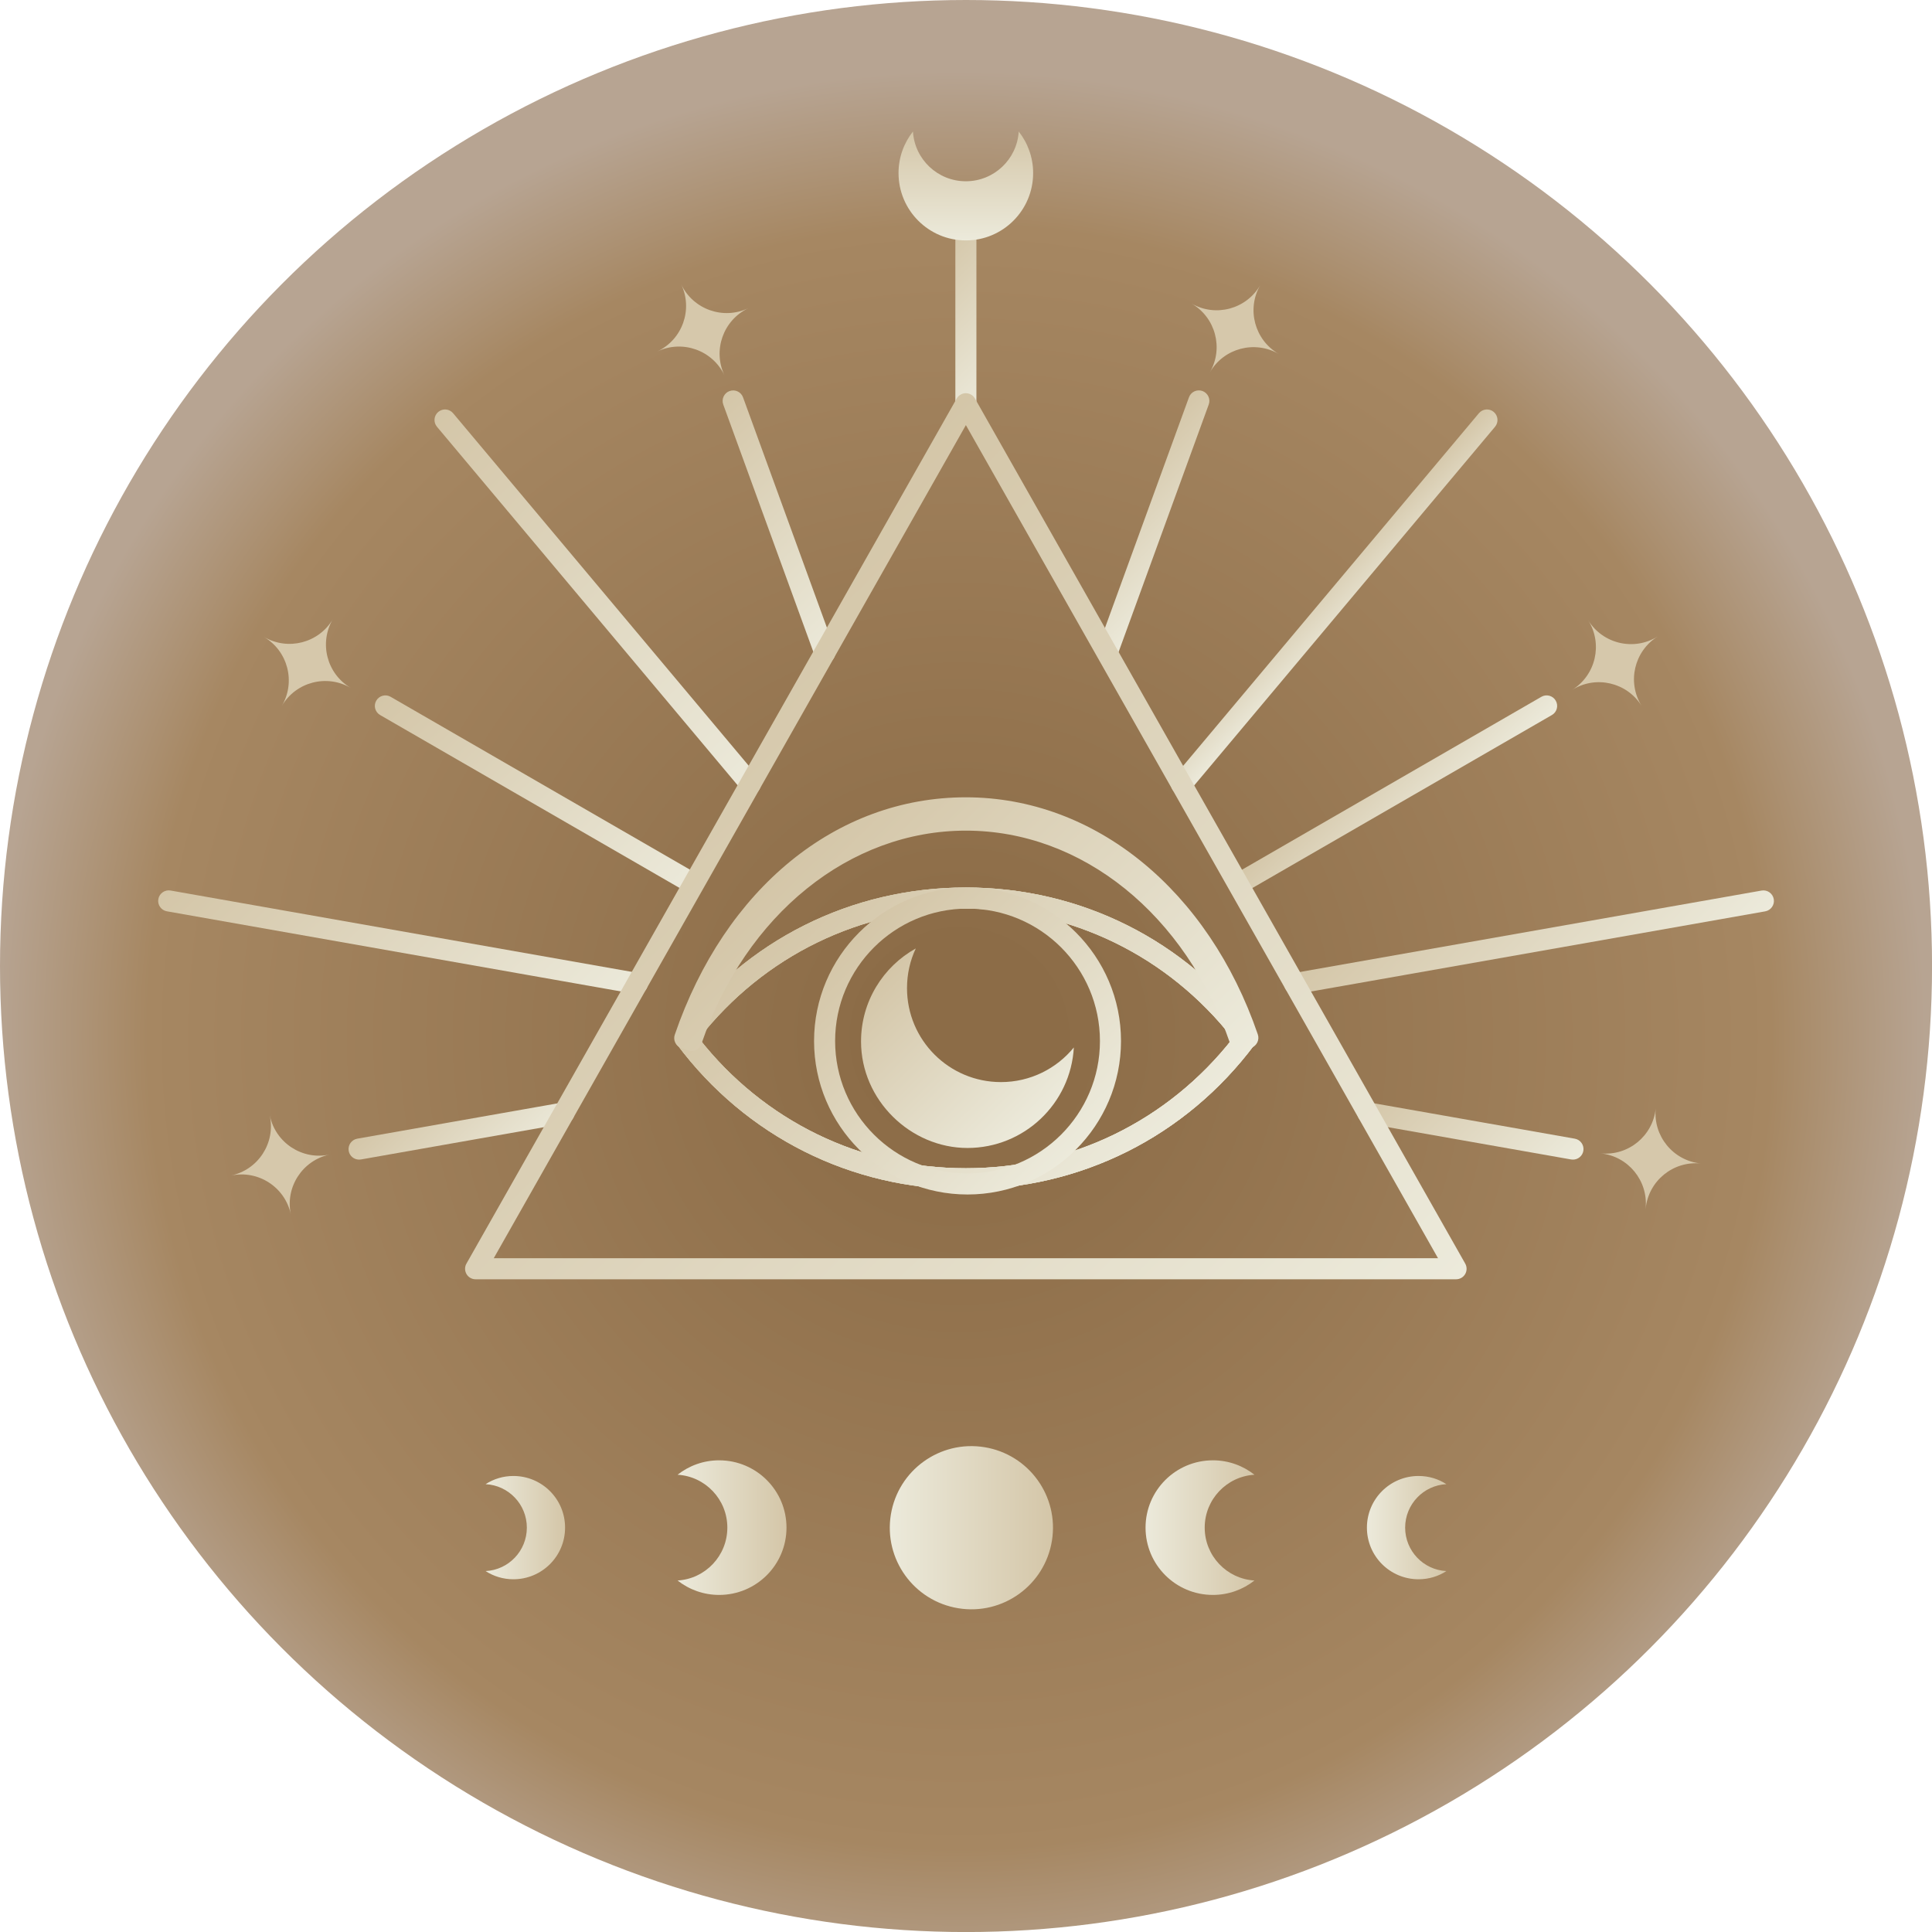
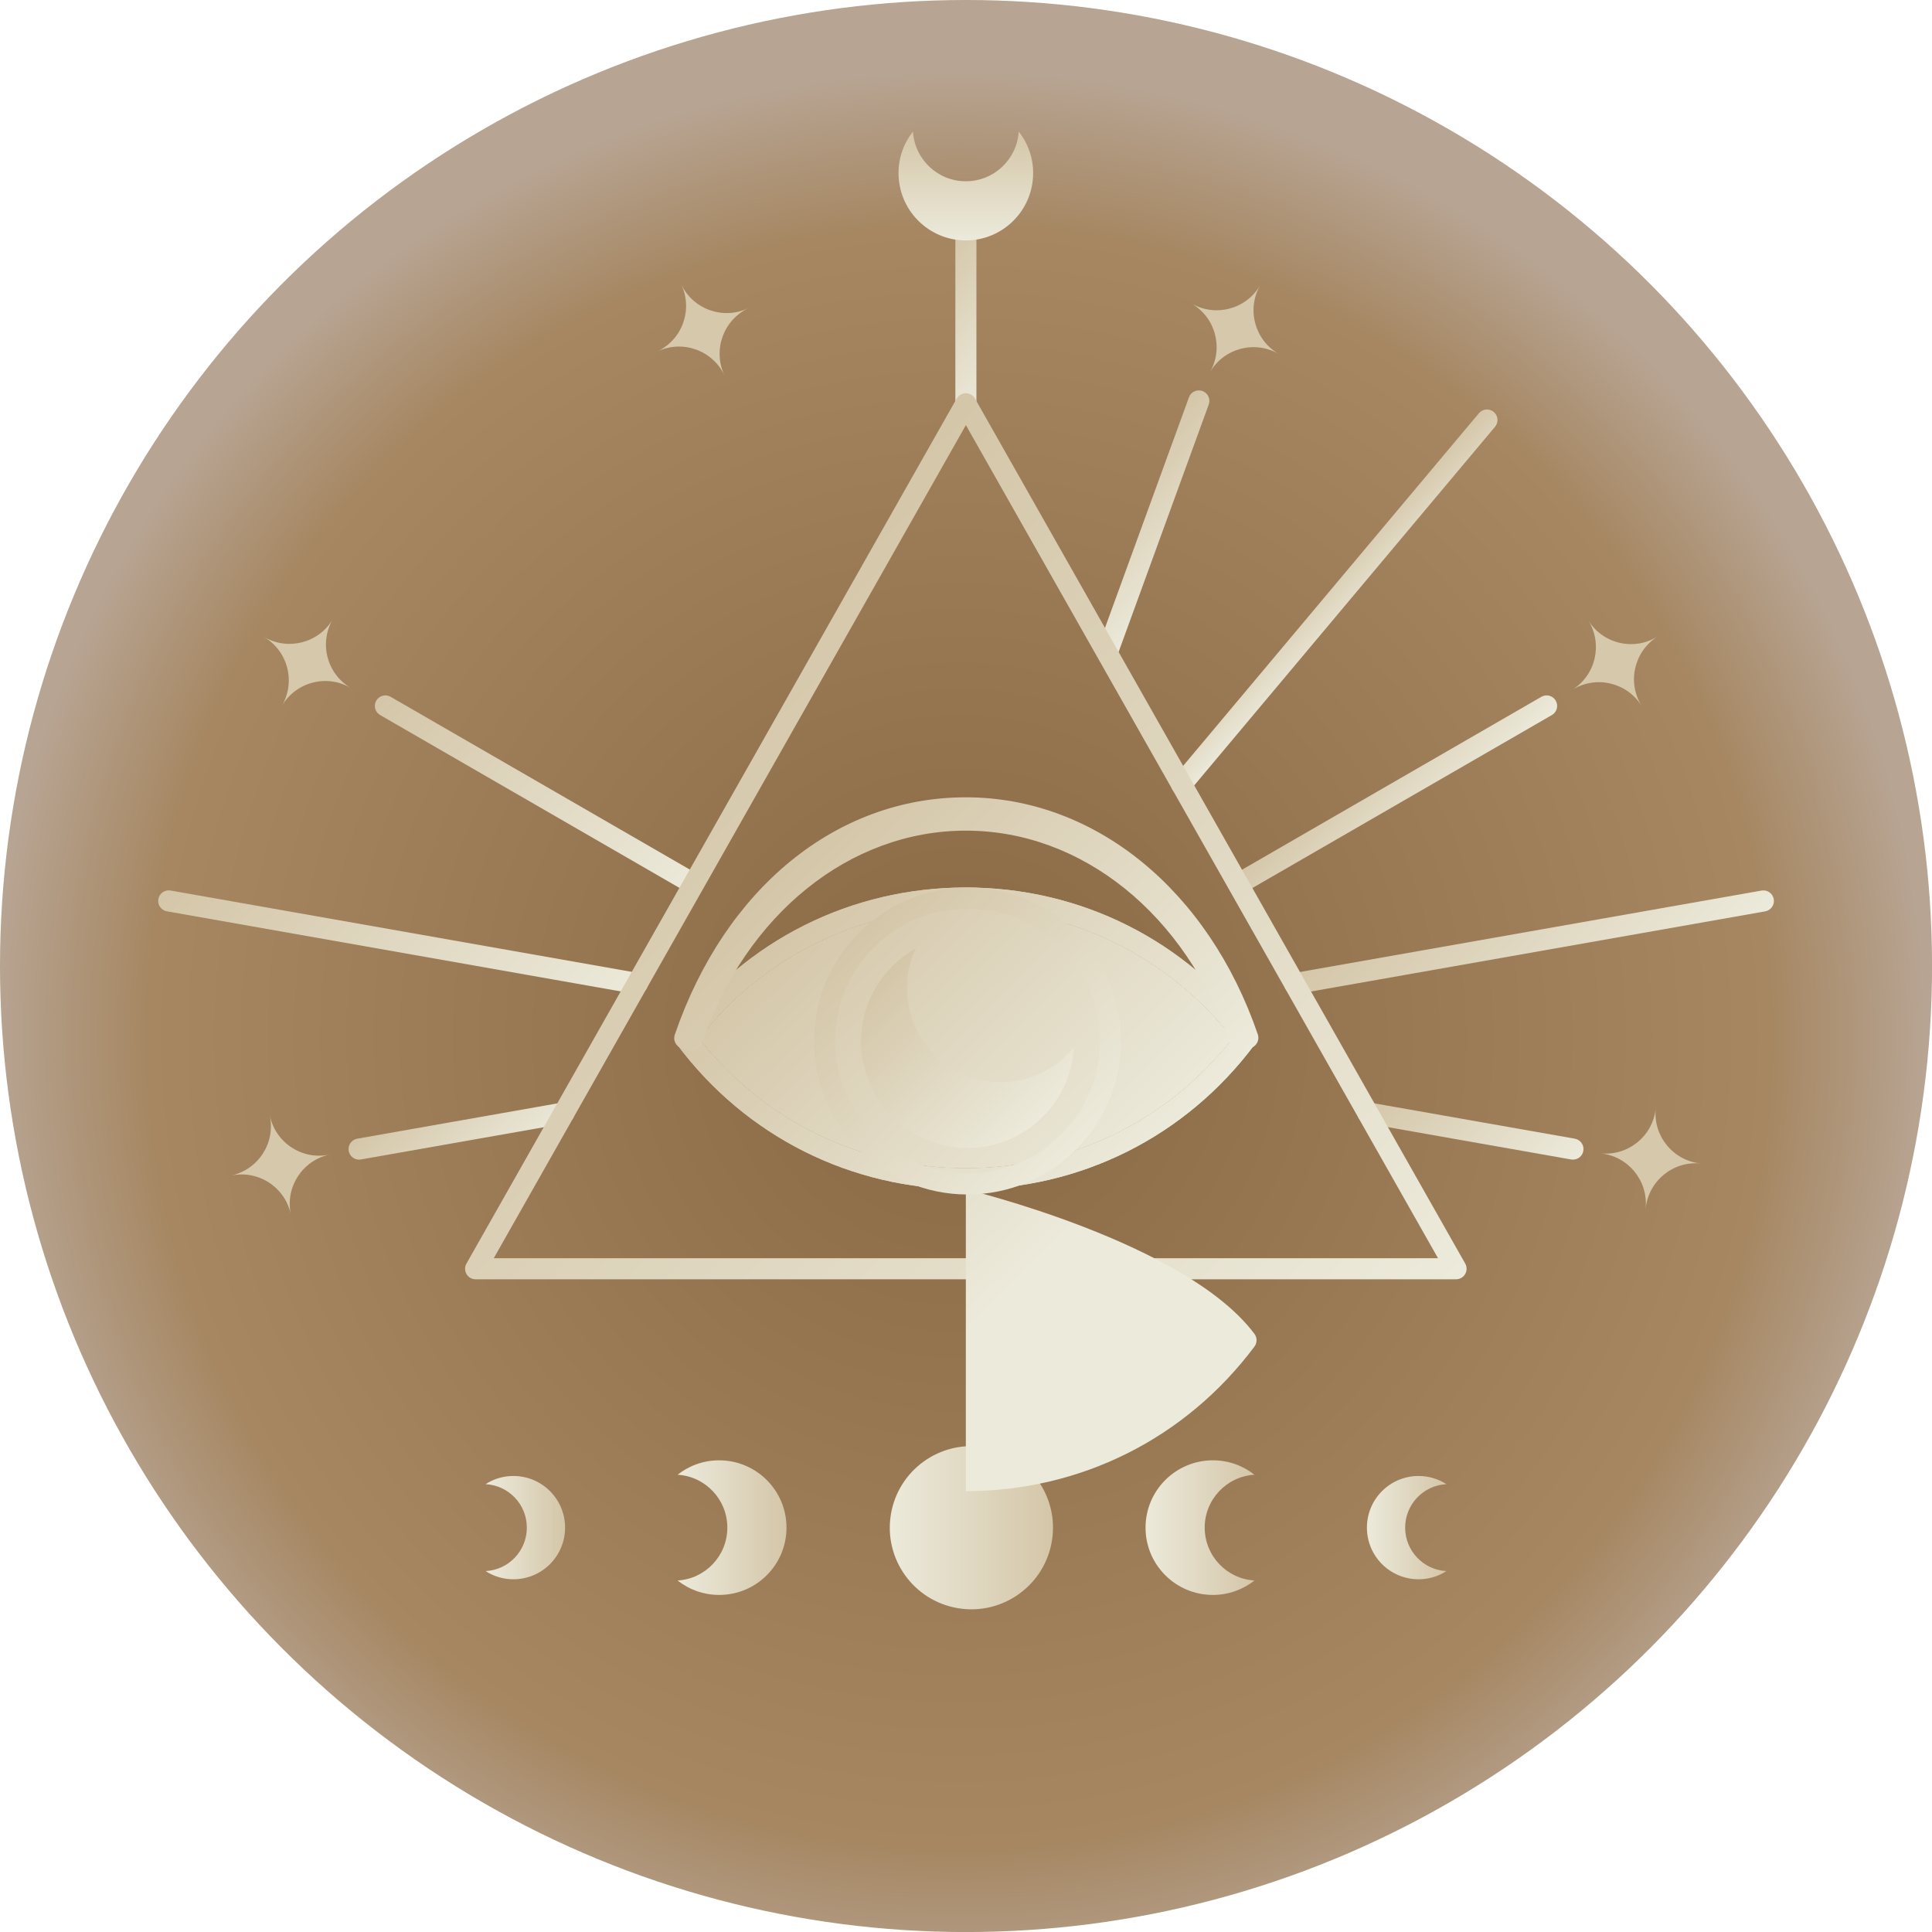
<svg xmlns="http://www.w3.org/2000/svg" xmlns:xlink="http://www.w3.org/1999/xlink" id="b" width="421.97" height="421.97" viewBox="0 0 421.97 421.97">
  <defs>
    <radialGradient id="d" cx="209.58" cy="226.47" fx="209.58" fy="226.47" r="210.99" gradientUnits="userSpaceOnUse">
      <stop offset=".1" stop-color="#8c6c47" />
      <stop offset=".84" stop-color="#a68762" />
      <stop offset="1" stop-color="#b7a492" />
    </radialGradient>
    <linearGradient id="e" x1="194.34" y1="333.65" x2="229.97" y2="333.65" gradientTransform="translate(507.51 70.79) rotate(80.78)" gradientUnits="userSpaceOnUse">
      <stop offset="0" stop-color="#eceadb" />
      <stop offset="1" stop-color="#d4c6a8" />
    </linearGradient>
    <linearGradient id="f" x1="147.98" y1="333.64" x2="171.77" y2="333.64" gradientTransform="matrix(1,0,0,1,0,0)" xlink:href="#e" />
    <linearGradient id="g" x1="106.06" y1="333.64" x2="123.42" y2="333.64" gradientTransform="matrix(1,0,0,1,0,0)" xlink:href="#e" />
    <linearGradient id="h" x1="250.2" y1="333.64" x2="273.99" y2="333.64" gradientTransform="matrix(1,0,0,1,0,0)" xlink:href="#e" />
    <linearGradient id="i" x1="298.55" y1="333.64" x2="315.91" y2="333.64" gradientTransform="matrix(1,0,0,1,0,0)" xlink:href="#e" />
    <linearGradient id="j" x1="222.51" y1="81.67" x2="199.4" y2="58.23" gradientTransform="matrix(1,0,0,1,0,0)" xlink:href="#e" />
    <linearGradient id="k" x1="190.43" y1="135.64" x2="149.85" y2="94.47" gradientTransform="matrix(1,0,0,1,0,0)" xlink:href="#e" />
    <linearGradient id="l" x1="168.47" y1="169.95" x2="92.62" y2="93.02" gradientTransform="matrix(1,0,0,1,0,0)" xlink:href="#e" />
    <linearGradient id="m" x1="145.24" y1="201.54" x2="89.84" y2="145.35" gradientTransform="matrix(1,0,0,1,0,0)" xlink:href="#e" />
    <linearGradient id="n" x1="119.36" y1="237.6" x2="56.66" y2="174" gradientTransform="matrix(1,0,0,1,0,0)" xlink:href="#e" />
    <linearGradient id="o" x1="111.47" y1="257.85" x2="90.12" y2="236.2" gradientTransform="matrix(1,0,0,1,0,0)" xlink:href="#e" />
    <linearGradient id="p" x1="262.26" y1="125.5" x2="241.48" y2="104.42" gradientTransform="matrix(1,0,0,1,0,0)" xlink:href="#e" />
    <linearGradient id="q" x1="296.47" y1="136.64" x2="286.35" y2="126.38" gradientTransform="matrix(1,0,0,1,0,0)" xlink:href="#e" />
    <linearGradient id="r" x1="313.11" y1="181.76" x2="296.37" y2="164.78" gradientTransform="matrix(1,0,0,1,0,0)" xlink:href="#e" />
    <linearGradient id="s" x1="356.27" y1="228.46" x2="311.6" y2="183.15" gradientTransform="matrix(1,0,0,1,0,0)" xlink:href="#e" />
    <linearGradient id="t" x1="335.78" y1="261.86" x2="306.51" y2="232.17" gradientTransform="matrix(1,0,0,1,0,0)" xlink:href="#e" />
    <linearGradient id="u" x1="285.43" y1="312.48" x2="134.97" y2="159.87" gradientTransform="matrix(1,0,0,1,0,0)" xlink:href="#e" />
    <linearGradient id="v" x1="243.36" y1="259.66" x2="178.55" y2="193.94" gradientTransform="matrix(1,0,0,1,0,0)" xlink:href="#e" />
    <linearGradient id="w" x1="243.36" y1="259.66" x2="178.55" y2="193.94" gradientTransform="matrix(1,0,0,1,0,0)" xlink:href="#e" />
    <linearGradient id="x" x1="243.36" y1="259.66" x2="178.56" y2="193.93" gradientTransform="matrix(1,0,0,1,0,0)" xlink:href="#e" />
    <linearGradient id="y" x1="234.84" y1="251.23" x2="187.79" y2="203.51" gradientTransform="matrix(1,0,0,1,0,0)" xlink:href="#e" />
    <linearGradient id="z" x1="224.93" y1="246.7" x2="192.28" y2="213.59" gradientTransform="matrix(1,0,0,1,0,0)" xlink:href="#e" />
    <linearGradient id="aa" x1="246.01" y1="256.06" x2="175.66" y2="184.71" gradientTransform="matrix(1,0,0,1,0,0)" xlink:href="#e" />
    <linearGradient id="ab" x1="-4397.9" y1="-7095.37" x2="-4374.11" y2="-7095.37" gradientTransform="translate(7306.32 -4345.39) rotate(-90)" xlink:href="#e" />
  </defs>
  <g id="c">
    <circle cx="210.99" cy="210.99" r="210.99" fill="url(#d)" />
    <circle cx="212.15" cy="333.65" r="17.82" transform="translate(-151.17 489.62) rotate(-80.78)" fill="url(#e)" />
    <path d="M157.07,318.95c8.12,0,14.71,6.58,14.71,14.7s-6.58,14.7-14.71,14.7c-3.43,0-6.58-1.18-9.08-3.15,6.06-.36,10.87-5.39,10.87-11.55s-4.81-11.19-10.87-11.55c2.5-1.97,5.65-3.15,9.08-3.15Z" fill="url(#f)" />
    <path d="M112.13,322.37c6.24,0,11.29,5.04,11.29,11.28s-5.05,11.28-11.29,11.28c-2.23,0-4.32-.65-6.07-1.79,5.02-.25,9.01-4.41,9.01-9.49s-3.99-9.24-9.01-9.49c1.75-1.14,3.84-1.79,6.07-1.79Z" fill="url(#g)" />
    <path d="M264.91,318.95c-8.12,0-14.71,6.58-14.71,14.7s6.58,14.7,14.71,14.7c3.43,0,6.58-1.18,9.08-3.15-6.06-.36-10.87-5.39-10.87-11.55s4.81-11.19,10.87-11.55c-2.5-1.97-5.65-3.15-9.08-3.15Z" fill="url(#h)" />
    <path d="M309.84,322.37c-6.24,0-11.29,5.04-11.29,11.28s5.05,11.28,11.29,11.28c2.23,0,4.32-.65,6.07-1.79-5.02-.25-9.01-4.41-9.01-9.49s3.99-9.24,9.01-9.49c-1.75-1.14-3.84-1.79-6.07-1.79Z" fill="url(#i)" />
    <path d="M210.96,92.13c-1.27,0-2.3-1.03-2.3-2.3v-39.75c0-1.27,1.03-2.3,2.3-2.3s2.3,1.03,2.3,2.3v39.75c0,1.27-1.03,2.3-2.3,2.3Z" fill="url(#j)" />
-     <path d="M180.15,144.84c-.94,0-1.82-.58-2.16-1.51l-20.02-54.97c-.44-1.19.18-2.52,1.37-2.95,1.2-.43,2.52.18,2.95,1.38l20.02,54.97c.44,1.19-.18,2.52-1.37,2.95-.26.09-.53.14-.79.14Z" fill="url(#k)" />
-     <path d="M163.89,173.54c-.66,0-1.31-.28-1.77-.82l-66.68-79.51c-.82-.97-.69-2.43.28-3.24.98-.82,2.43-.69,3.24.28l66.68,79.51c.82.97.69,2.43-.28,3.24-.43.36-.96.54-1.48.54Z" fill="url(#l)" />
    <path d="M150.91,195.02c-.39,0-.79-.1-1.15-.31l-66.74-38.54c-1.1-.64-1.48-2.04-.84-3.14.63-1.1,2.05-1.48,3.14-.84l66.74,38.54c1.1.64,1.48,2.04.84,3.14-.43.74-1.2,1.15-1.99,1.15Z" fill="url(#m)" />
    <path d="M139.19,217.13c-.13,0-.27-.01-.4-.03l-102.34-18.06c-1.25-.22-2.09-1.41-1.87-2.67.22-1.25,1.43-2.09,2.67-1.87l102.34,18.05c1.25.22,2.09,1.41,1.87,2.67-.2,1.12-1.17,1.9-2.26,1.9Z" fill="url(#n)" />
    <path d="M78.42,253.27c-1.1,0-2.07-.79-2.26-1.9-.22-1.25.62-2.45,1.87-2.67l44.74-7.89c1.24-.22,2.45.62,2.67,1.87.22,1.25-.62,2.45-1.87,2.67l-44.74,7.89c-.13.02-.27.03-.4.03Z" fill="url(#o)" />
    <path d="M241.89,144.65c-.26,0-.53-.04-.79-.14-1.19-.44-1.81-1.76-1.37-2.95l19.95-54.78c.43-1.2,1.75-1.81,2.95-1.38,1.19.44,1.81,1.76,1.37,2.95l-19.95,54.78c-.34.93-1.22,1.51-2.16,1.51Z" fill="url(#p)" />
    <path d="M258.05,173.58c-.52,0-1.05-.18-1.48-.54-.97-.82-1.1-2.27-.28-3.24l66.72-79.55c.82-.97,2.27-1.1,3.24-.28.97.82,1.1,2.27.28,3.24l-66.72,79.55c-.46.54-1.11.82-1.77.82Z" fill="url(#q)" />
    <path d="M271.68,194.67c-.79,0-1.57-.41-1.99-1.15-.64-1.1-.26-2.51.84-3.14l66.12-38.19c1.1-.64,2.51-.26,3.14.84.64,1.1.26,2.51-.84,3.14l-66.12,38.19c-.36.21-.76.31-1.15.31Z" fill="url(#r)" />
    <path d="M282.73,217.14c-1.1,0-2.07-.79-2.26-1.9-.22-1.25.62-2.45,1.87-2.67l102.4-18.06c1.25-.22,2.45.61,2.67,1.87.22,1.25-.62,2.45-1.87,2.67l-102.4,18.07c-.13.02-.27.03-.4.03Z" fill="url(#s)" />
    <path d="M343.55,253.27c-.13,0-.27-.01-.4-.03l-44.81-7.9c-1.25-.22-2.09-1.41-1.87-2.67.22-1.25,1.41-2.08,2.67-1.87l44.81,7.9c1.25.22,2.09,1.41,1.87,2.67-.2,1.12-1.17,1.9-2.26,1.9Z" fill="url(#t)" />
    <path d="M318.03,279.41H103.88c-.82,0-1.58-.43-1.99-1.14-.41-.71-.42-1.58-.01-2.29l107.07-188.93c.41-.72,1.17-1.17,2-1.17s1.59.45,2,1.17l107.07,188.93c.4.71.4,1.59-.01,2.29-.41.71-1.17,1.14-1.99,1.14ZM107.83,274.81h206.25l-103.12-181.96-103.12,181.96Z" fill="url(#u)" />
-     <path d="M210.95,259.76c-25.04,0-48.01-11.51-63.04-31.58-.61-.82-.61-1.94,0-2.76,15.02-20.07,38-31.58,63.04-31.58s48.03,11.51,63.04,31.58c.61.82.61,1.94,0,2.76-15.01,20.07-37.98,31.58-63.04,31.58ZM152.66,226.8c14.15,18.04,35.3,28.36,58.29,28.36s44.16-10.31,58.3-28.36c-14.14-18.04-35.29-28.36-58.3-28.36s-44.14,10.31-58.29,28.36Z" fill="url(#v)" />
+     <path d="M210.95,259.76s48.03,11.51,63.04,31.58c.61.82.61,1.94,0,2.76-15.01,20.07-37.98,31.58-63.04,31.58ZM152.66,226.8c14.15,18.04,35.3,28.36,58.29,28.36s44.16-10.31,58.3-28.36c-14.14-18.04-35.29-28.36-58.3-28.36s-44.14,10.31-58.29,28.36Z" fill="url(#v)" />
    <path d="M210.95,259.76c-25.04,0-48.01-11.51-63.04-31.58-.61-.82-.61-1.94,0-2.76,15.02-20.07,38-31.58,63.04-31.58s48.03,11.51,63.04,31.58c.61.82.61,1.94,0,2.76-15.01,20.07-37.98,31.58-63.04,31.58ZM152.66,226.8c14.15,18.04,35.3,28.36,58.29,28.36s44.16-10.31,58.3-28.36c-14.14-18.04-35.29-28.36-58.3-28.36s-44.14,10.31-58.29,28.36Z" fill="url(#w)" />
    <path d="M210.96,259.76c-25.04,0-48.02-11.51-63.04-31.58-.61-.82-.61-1.94,0-2.76,15.02-20.07,38-31.58,63.04-31.58s48.02,11.51,63.04,31.58c.61.82.61,1.94,0,2.76-15.02,20.07-38,31.58-63.04,31.58ZM152.66,226.8c14.15,18.04,35.3,28.36,58.3,28.36s44.14-10.31,58.29-28.36c-14.15-18.05-35.3-28.36-58.29-28.36s-44.15,10.31-58.3,28.36Z" fill="url(#x)" />
    <path d="M211.32,260.89c-18.48,0-33.52-15.04-33.52-33.52s15.04-33.52,33.52-33.52,33.52,15.04,33.52,33.52-15.04,33.52-33.52,33.52ZM211.32,198.45c-15.95,0-28.92,12.97-28.92,28.92s12.97,28.92,28.92,28.92,28.92-12.97,28.92-28.92-12.97-28.92-28.92-28.92Z" fill="url(#y)" />
    <path d="M234.54,228.76c-.68,12.26-10.84,21.97-23.24,21.97s-23.24-10.42-23.24-23.27c0-8.73,4.83-16.34,11.96-20.31-1.24,2.63-1.92,5.57-1.92,8.67,0,11.34,9.18,20.52,20.52,20.52,6.42,0,12.17-2.96,15.93-7.58Z" fill="url(#z)" />
    <path d="M151.02,229.54c-.25,0-.5-.04-.75-.12l-1.46-.5c-.58-.2-1.05-.62-1.32-1.17-.27-.55-.31-1.18-.11-1.76,10.97-31.99,35.33-51.85,63.57-51.85s52.98,20.33,63.77,51.78c.2.58.16,1.21-.11,1.76-.27.55-.74.97-1.32,1.17l-1.67.57c-1.21.42-2.51-.23-2.92-1.43-9.7-28.29-32.37-46.57-57.74-46.57s-48.06,18.28-57.76,46.57c-.33.96-1.22,1.56-2.18,1.56Z" fill="url(#aa)" />
    <path d="M196.25,37.8c0,8.12,6.58,14.71,14.7,14.71s14.7-6.59,14.7-14.71c0-3.43-1.18-6.58-3.15-9.08-.36,6.06-5.39,10.87-11.55,10.87s-11.19-4.81-11.55-10.87c-1.97,2.5-3.15,5.65-3.15,9.08Z" fill="url(#ab)" />
    <path d="M72.71,135.2c-3.08,5.24-1.33,11.99,3.91,15.06-5.23-3.08-11.98-1.33-15.06,3.91,3.08-5.24,1.32-11.98-3.91-15.06,5.24,3.08,11.99,1.33,15.07-3.91Z" fill="#d6c8ab" />
    <path d="M58.94,243.7c1.27,5.94,7.11,9.74,13.05,8.47-5.94,1.26-9.73,7.11-8.47,13.05-1.27-5.94-7.11-9.73-13.06-8.47,5.94-1.27,9.74-7.11,8.47-13.06Z" fill="#d6c8ab" />
    <path d="M163.45,67.31c-5.49,2.61-7.82,9.18-5.22,14.66-2.61-5.48-9.17-7.82-14.66-5.21,5.49-2.61,7.82-9.18,5.21-14.66,2.61,5.49,9.18,7.82,14.67,5.21Z" fill="#d6c8ab" />
    <path d="M279.28,77.3c-5.26-3.04-12-1.24-15.03,4.02,3.04-5.26,1.24-11.99-4.02-15.03,5.26,3.04,11.99,1.24,15.03-4.03-3.04,5.26-1.24,12,4.02,15.04Z" fill="#d6c8ab" />
    <path d="M358.55,154.18c-3.22-5.16-10.01-6.73-15.16-3.51,5.15-3.22,6.72-10,3.51-15.16,3.22,5.16,10.01,6.72,15.16,3.5-5.16,3.22-6.73,10.01-3.51,15.17Z" fill="#d6c8ab" />
    <path d="M359.42,263.96c.61-6.05-3.8-11.45-9.84-12.05,6.04.61,11.44-3.8,12.05-9.84-.61,6.05,3.8,11.44,9.85,12.05-6.05-.61-11.44,3.8-12.05,9.85Z" fill="#d6c8ab" />
  </g>
</svg>